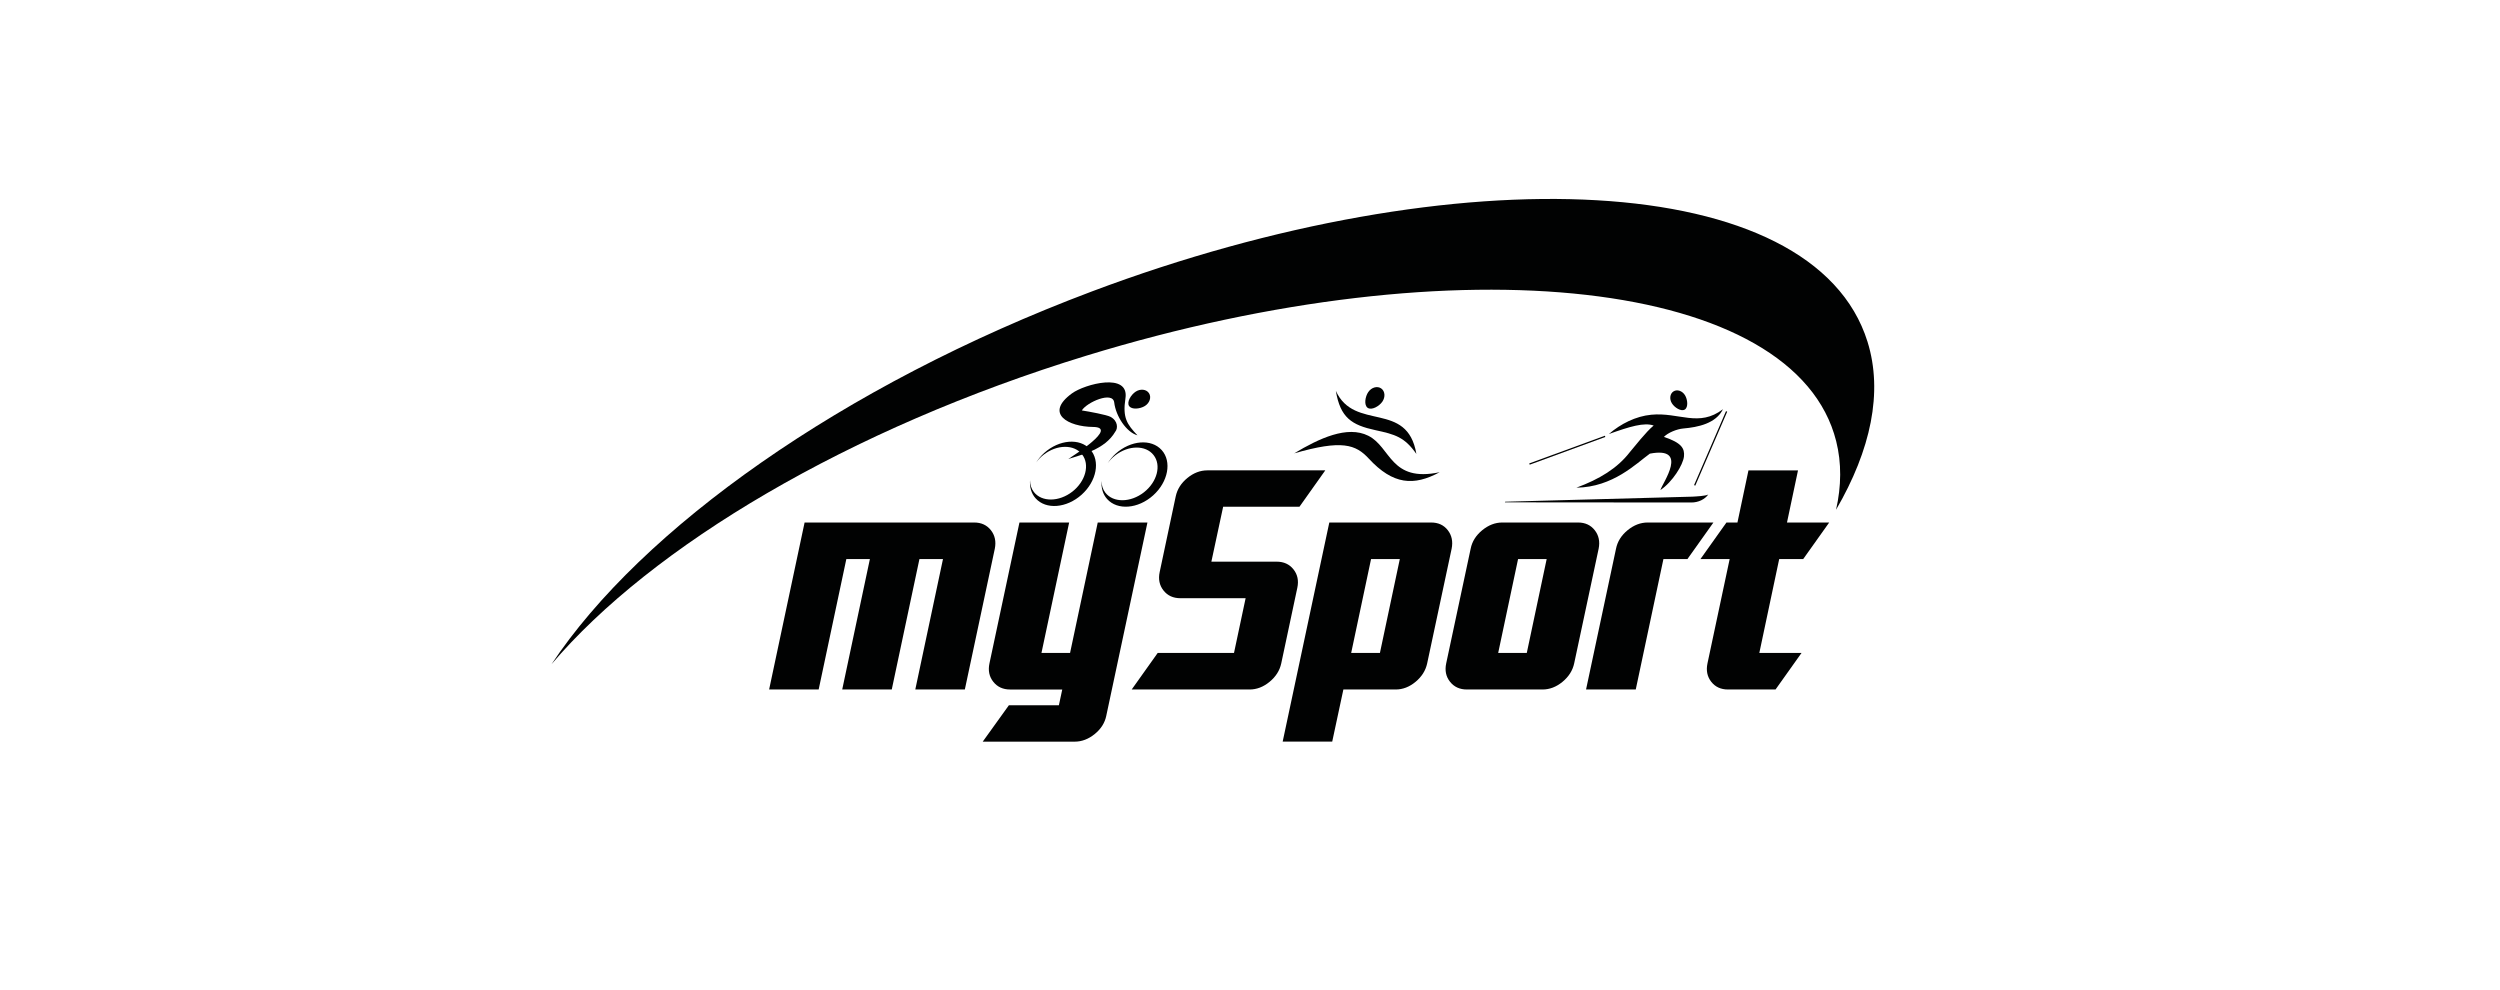
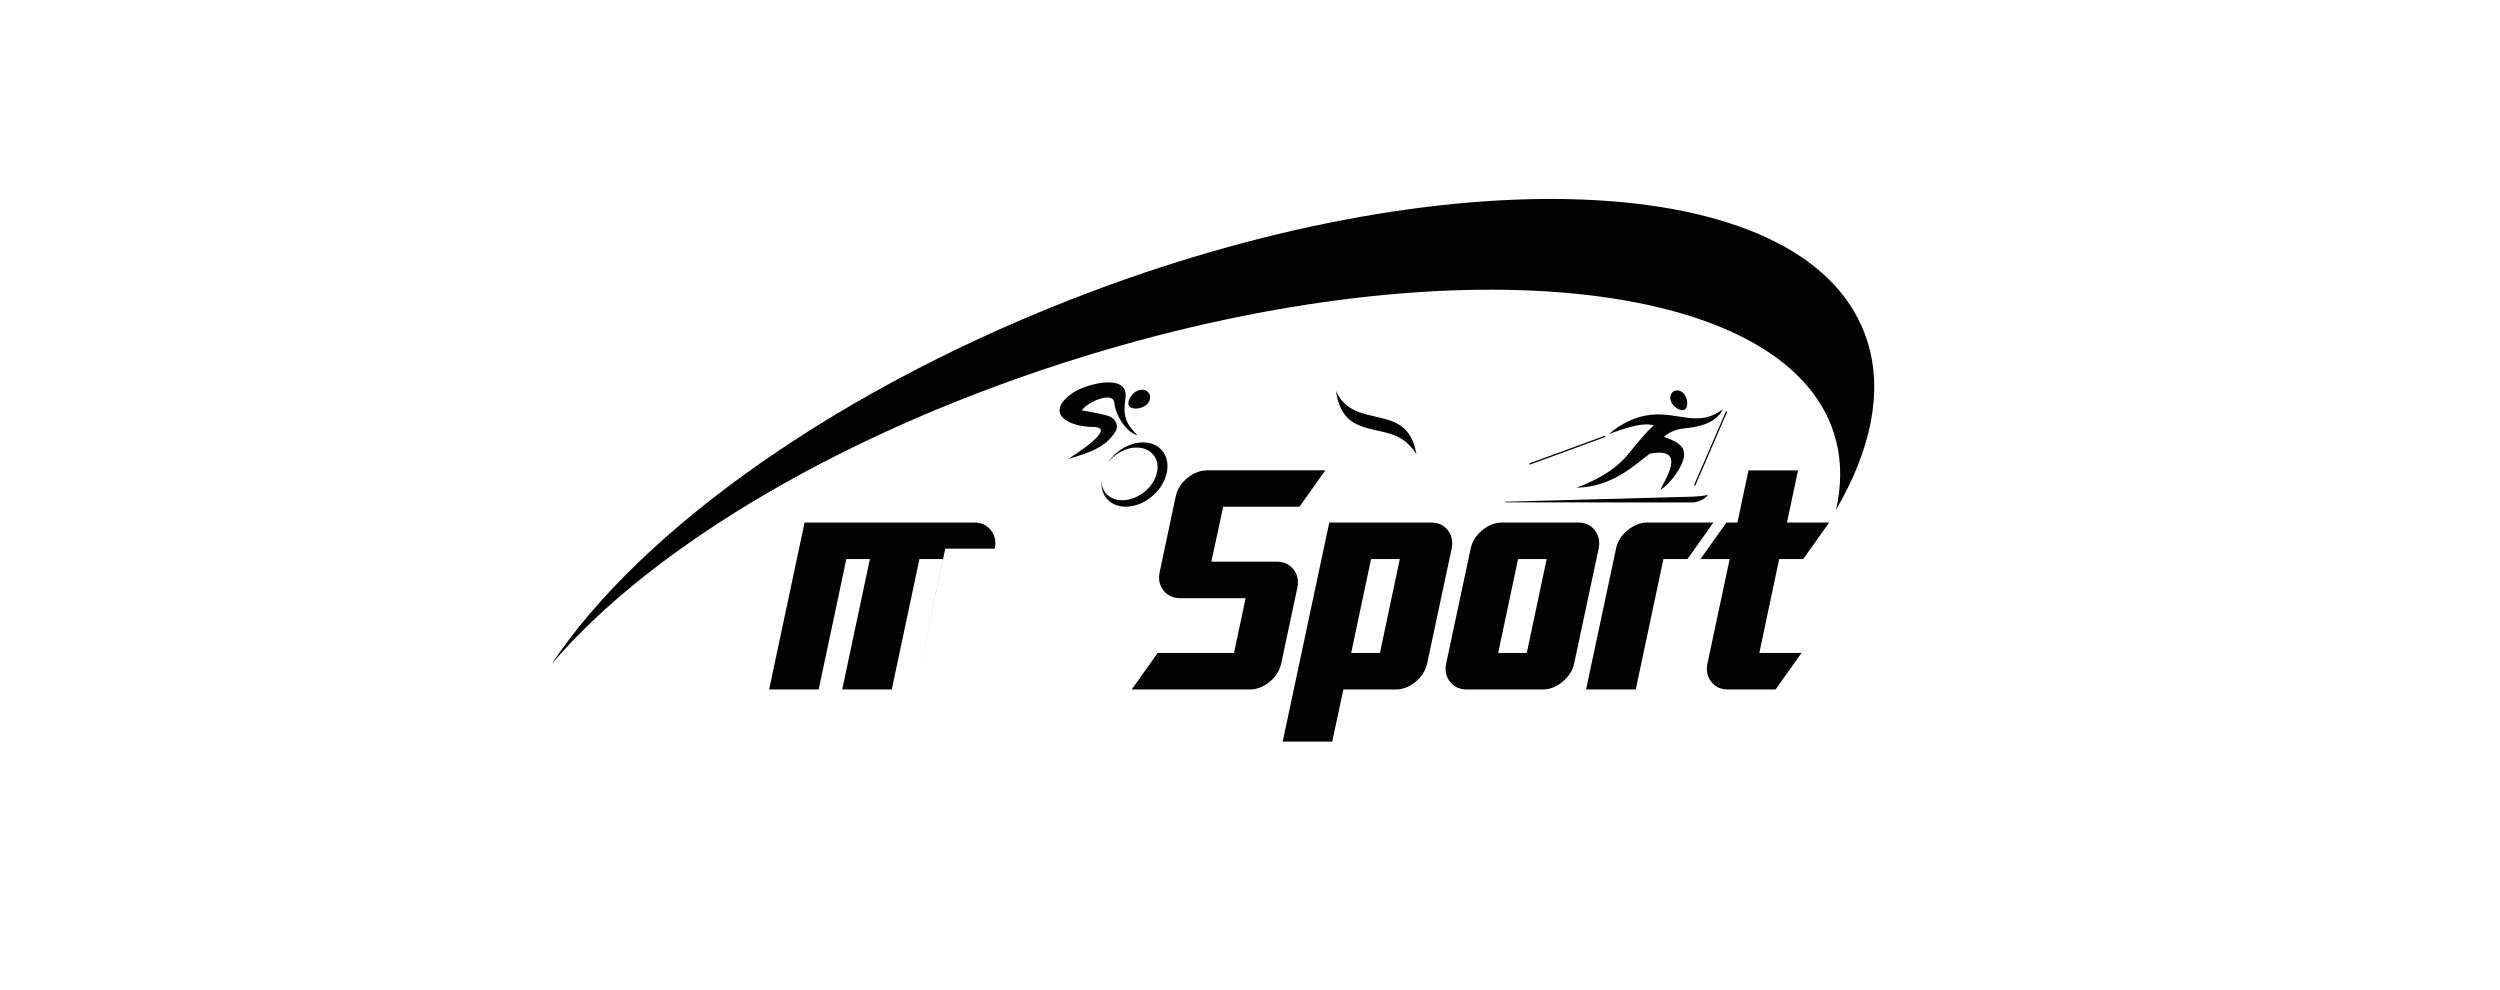
<svg xmlns="http://www.w3.org/2000/svg" id="Layer_1" viewBox="0 0 202 80">
  <defs>
    <style>.cls-1{fill:#010202;}</style>
  </defs>
  <path class="cls-1" d="M87.803,28.731c30.171-9.24,57.285-6.144,60.56,6.915.443,1.767.423,3.626-.01,5.542,2.816-4.841,3.808-9.503,2.543-13.573-4.339-13.953-33.104-15.183-62.665-4.069-20.254,7.615-36.414,19.198-43.668,30.122,8.081-9.511,23.95-19.03,43.24-24.937Z" />
-   <path class="cls-1" d="M73.956,55.711l2.237-10.539h-1.903l-2.236,10.539h-4.003l2.236-10.539h-1.903l-2.236,10.539h-4.003l2.866-13.492h13.702c.576,0,1.027.208,1.353.624.325.416.43.913.315,1.489l-2.422,11.379h-4.003Z" />
-   <path class="cls-1" d="M86.831,59.925h-7.426l2.113-2.94h4.04l.272-1.273h-4.213c-.577,0-1.03-.208-1.359-.624-.33-.416-.432-.912-.309-1.489l2.422-11.379h4.016l-2.237,10.539h2.311l2.236-10.539h4.016l-3.324,15.605c-.115.576-.426,1.071-.933,1.483-.507.412-1.048.618-1.625.618Z" />
+   <path class="cls-1" d="M73.956,55.711l2.237-10.539h-1.903l-2.236,10.539h-4.003l2.236-10.539h-1.903l-2.236,10.539h-4.003l2.866-13.492h13.702c.576,0,1.027.208,1.353.624.325.416.43.913.315,1.489h-4.003Z" />
  <path class="cls-1" d="M100.967,55.711h-9.526l2.101-2.953h6.165l.939-4.423h-5.276c-.577,0-1.03-.208-1.359-.624-.329-.416-.432-.912-.309-1.489l1.297-6.116c.124-.576.436-1.071.939-1.483.502-.412,1.042-.618,1.619-.618h9.526l-2.088,2.941h-6.165l-.951,4.436h5.276c.576,0,1.029.208,1.359.624.329.416.433.913.309,1.489l-1.298,6.103c-.123.577-.436,1.073-.939,1.489-.503.416-1.042.624-1.619.624Z" />
  <path class="cls-1" d="M112.771,55.711h-4.226l-.902,4.213h-4.003l3.768-17.705h8.229c.576,0,1.026.208,1.347.624.321.416.424.913.309,1.489l-1.977,9.266c-.123.577-.435,1.073-.933,1.489-.499.416-1.036.624-1.612.624ZM113.105,45.172h-2.323l-1.607,7.586h2.323l1.607-7.586Z" />
  <path class="cls-1" d="M124.638,55.711h-6.116c-.577,0-1.03-.208-1.36-.624s-.432-.912-.309-1.489l1.977-9.266c.115-.576.426-1.073.933-1.489.507-.416,1.048-.624,1.624-.624h6.116c.577,0,1.028.208,1.353.624.325.416.43.913.315,1.489l-1.977,9.266c-.123.577-.437,1.073-.939,1.489-.502.416-1.042.624-1.618.624ZM124.971,45.172h-2.311l-1.607,7.586h2.311l1.607-7.586Z" />
  <path class="cls-1" d="M136.345,45.172h-1.94l-2.236,10.539h-4.016l2.422-11.379c.116-.576.427-1.073.933-1.489.506-.416,1.048-.624,1.624-.624h5.313l-2.1,2.953Z" />
  <path class="cls-1" d="M143.464,55.711h-3.843c-.576,0-1.028-.208-1.353-.624s-.426-.912-.303-1.489l1.792-8.426h-2.36l2.1-2.953h.889l.89-4.213h4.003l-.89,4.213h3.41l-2.1,2.953h-1.94l-1.606,7.586h3.41l-2.1,2.953Z" />
  <path class="cls-1" d="M91.907,35.174c-.896-.248-1.745-1.543-1.878-2.651-.113-.949-2.22-.017-2.617.64.563.087,2.007.352,2.314.516.621.334.602.947.391,1.196-.857,1.482-2.763,1.861-3.797,2.213.355-.25,4.083-2.571,2-2.59-1.986-.018-3.961-1.068-1.707-2.712,1.039-.757,4.653-1.725,4.322.405-.242,1.563.127,2.095.972,2.983Z" />
  <path class="cls-1" d="M91.23,32.8c.204.32.895.246,1.282-0.0.386-.246.534-.705.329-1.025-.204-.322-.682-.382-1.068-.136-.387.246-.749.841-.544,1.162Z" />
  <path class="cls-1" d="M93.863,36.364c-.836-.93-2.501-.798-3.716.294-.26.233-.469.494-.644.765.164-.223.36-.436.598-.621,1.074-.839,2.469-.854,3.108-.031.644.823.291,2.17-.782,3.009-1.077.839-2.469.854-3.113.032-.212-.271-.306-.601-.311-.949-.036.549.101,1.068.452,1.459.837.931,2.502.798,3.718-.294,1.216-1.091,1.526-2.734.691-3.663Z" />
-   <path class="cls-1" d="M88.085,36.307c-.836-.931-2.501-.799-3.717.293-.263.236-.474.5-.65.774.165-.227.364-.442.605-.63,1.074-.839,2.468-.854,3.107-.031.645.823.291,2.17-.782,3.01-1.078.839-2.469.854-3.112.031-.212-.271-.306-.602-.311-.95-.036.55.101,1.069.453,1.461.837.931,2.501.798,3.717-.294,1.216-1.092,1.526-2.734.691-3.663Z" />
  <path class="cls-1" d="M114.443,36.677c-.737-4.348-5.008-1.785-6.507-5.096.36,2.172,1.277,2.762,3.205,3.178,1.58.341,2.345.552,3.302,1.918Z" />
-   <path class="cls-1" d="M110.557,35.208c-1.696-.848-3.96.207-5.987,1.423,3.86-1.116,4.972-.717,6.023.419,1.969,2.13,3.649,2.232,5.733,1.104-3.996.851-3.927-2.025-5.769-2.946Z" />
-   <path class="cls-1" d="M110.51,32.953c.312.216.92-.12,1.182-.496.261-.376.22-.856-.093-1.073-.313-.217-.777-.088-1.038.287-.262.377-.365,1.066-.052,1.282Z" />
  <path class="cls-1" d="M136.129,33.092c.294-.179.234-.806.018-1.159-.217-.352-.629-.492-.921-.312-.294.179-.355.611-.139.963.217.353.75.687,1.042.508Z" />
  <rect class="cls-1" x="134.967" y="36.178" width="6.508" height=".106" transform="translate(50.145 148.75) rotate(-66.636)" />
  <path class="cls-1" d="M133.618,34.382c-.628.513-1.536,1.697-1.924,2.146-1.012,1.315-2.463,2.189-4.321,2.877,2.961-.04,4.835-1.954,5.935-2.75,3.201-.607,1.02,2.371.852,2.942.973-.65,1.838-2.042,1.905-2.718.062-.628-.167-1.094-1.621-1.577.317-.334,1.036-.635,1.574-.681,1.164-.099,2.637-.4,3.196-1.557-1.945,1.488-3.55.231-5.789.446-1.254.12-2.468.73-3.431,1.561,1.702-.609,2.849-.956,3.624-.688Z" />
  <rect class="cls-1" x="123.382" y="36.323" width="6.508" height=".107" transform="translate(-4.784 45.795) rotate(-20.126)" />
  <path class="cls-1" d="M121.612,40.54l-.013.049,15.049.013c.588.003,1.102-.258,1.381-.646-.195.117-.963.157-1.283.174l-15.134.41Z" />
</svg>